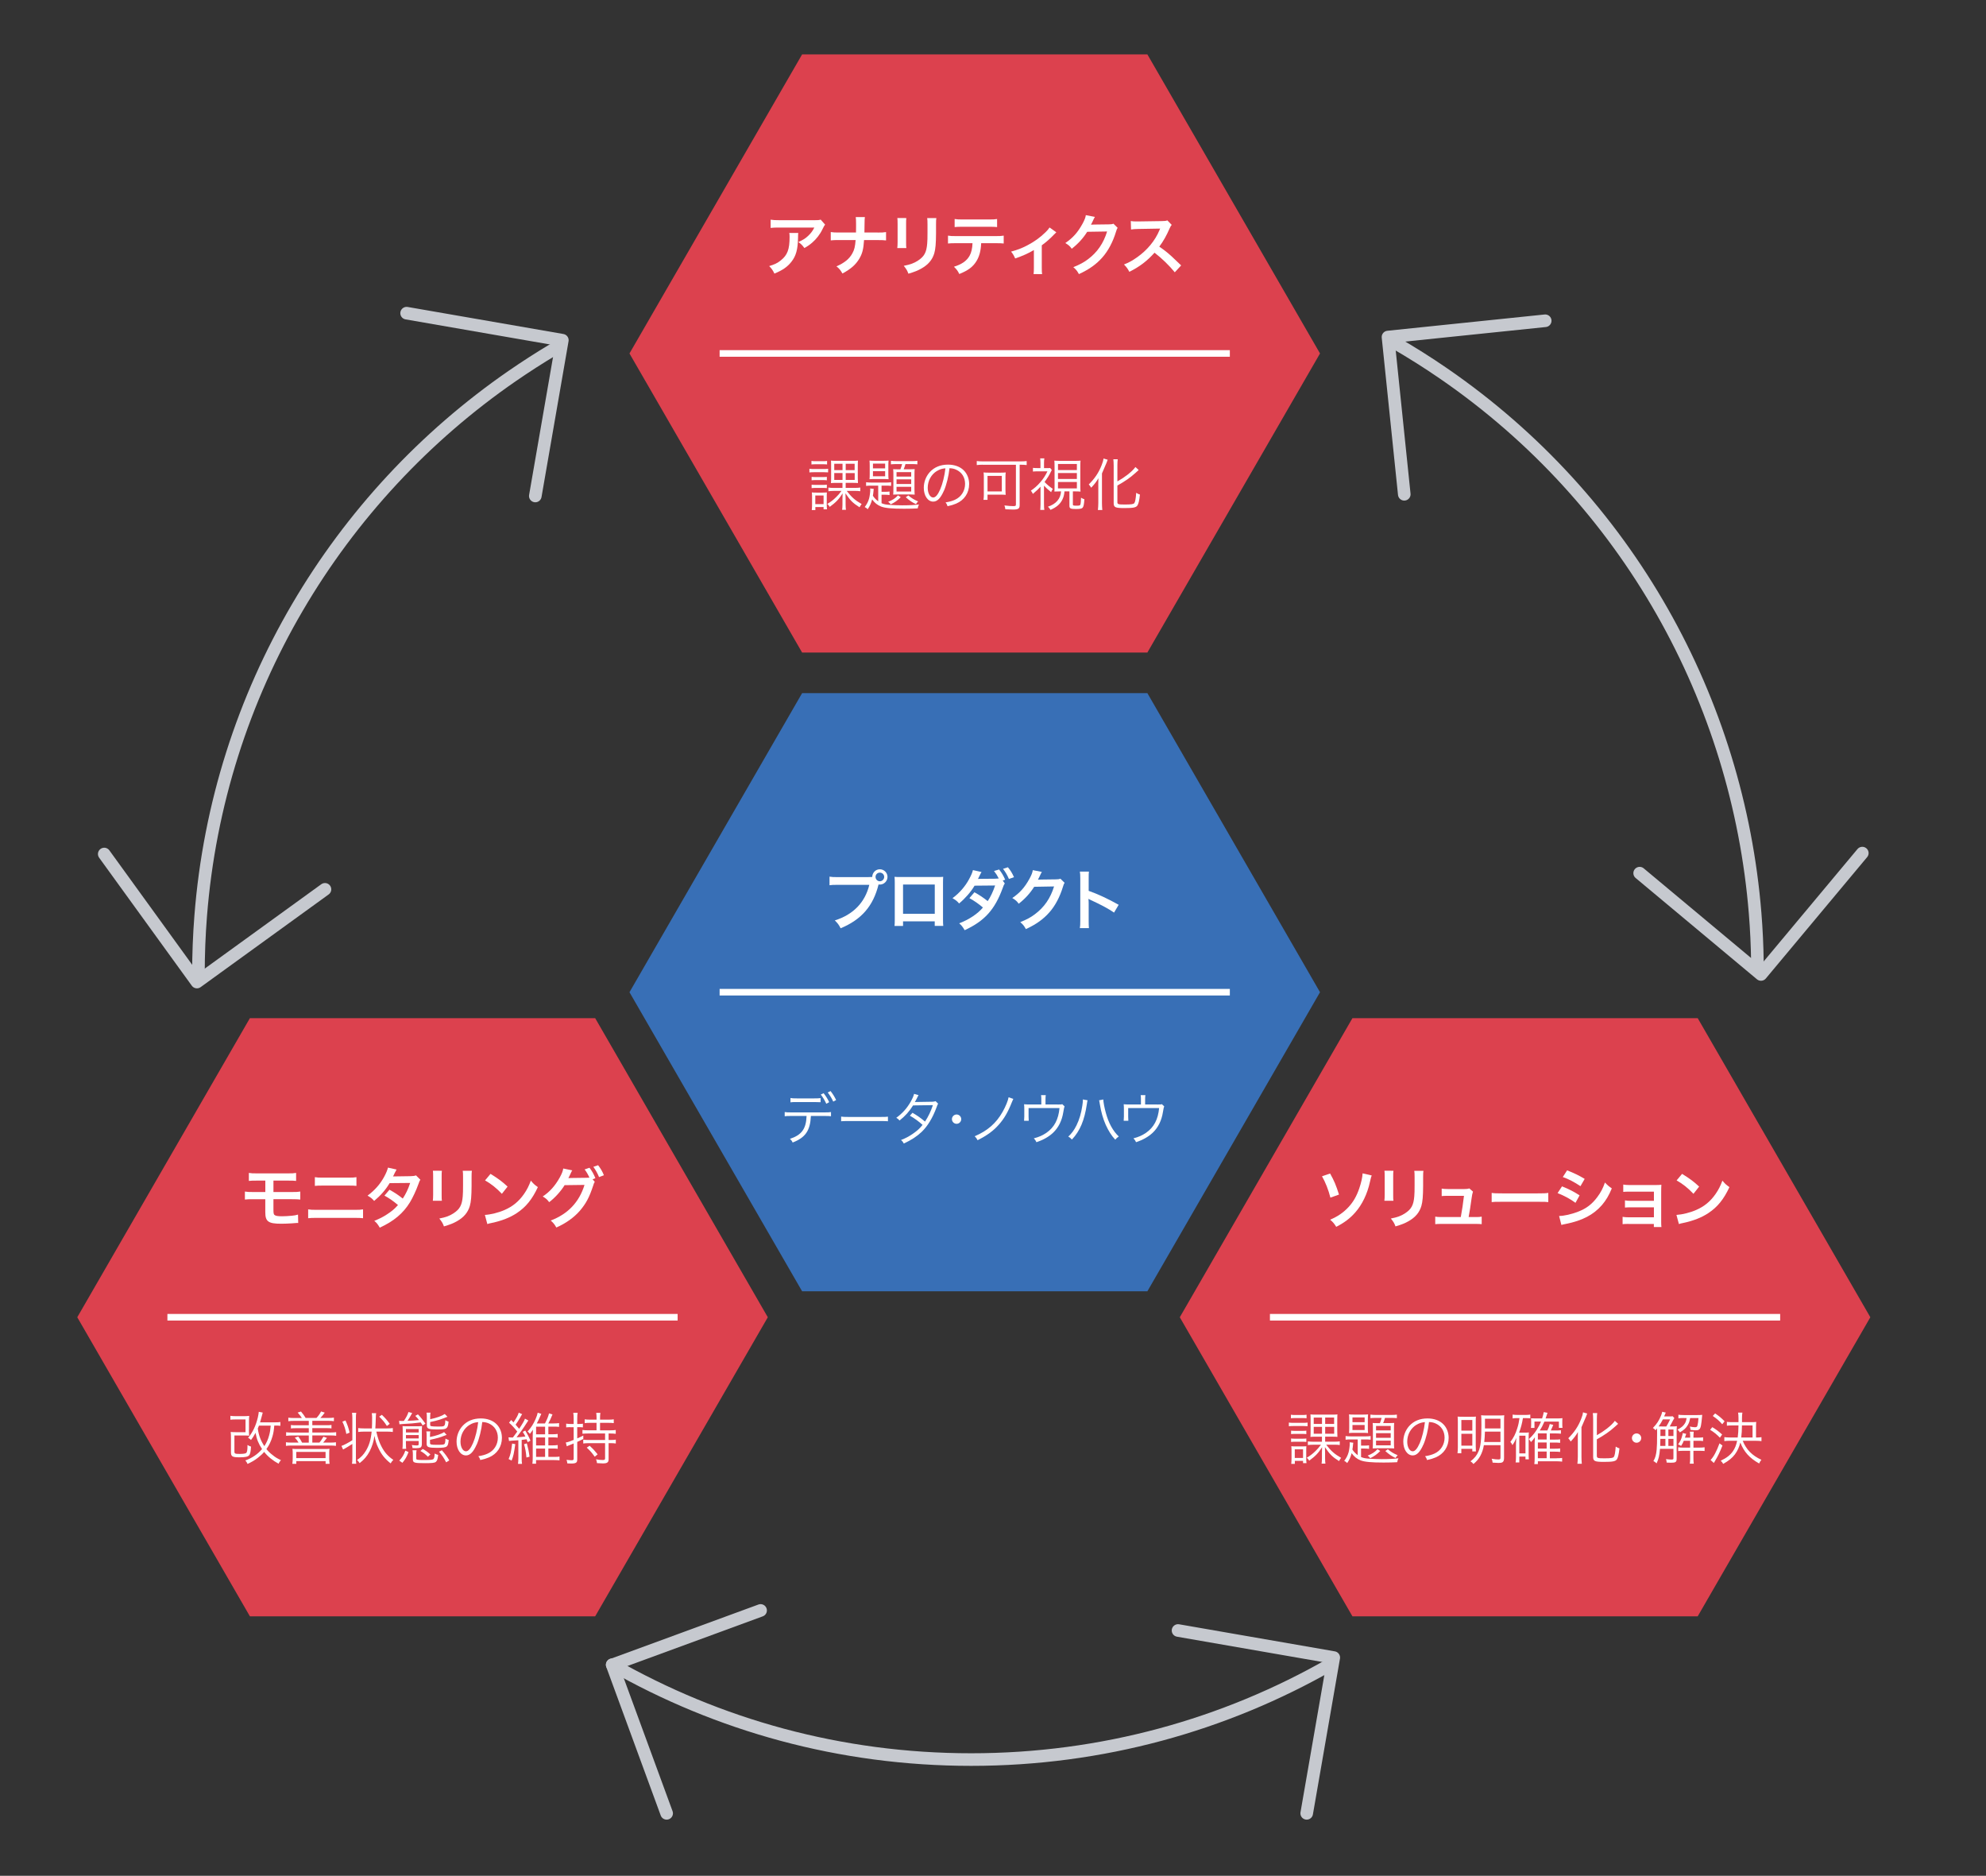
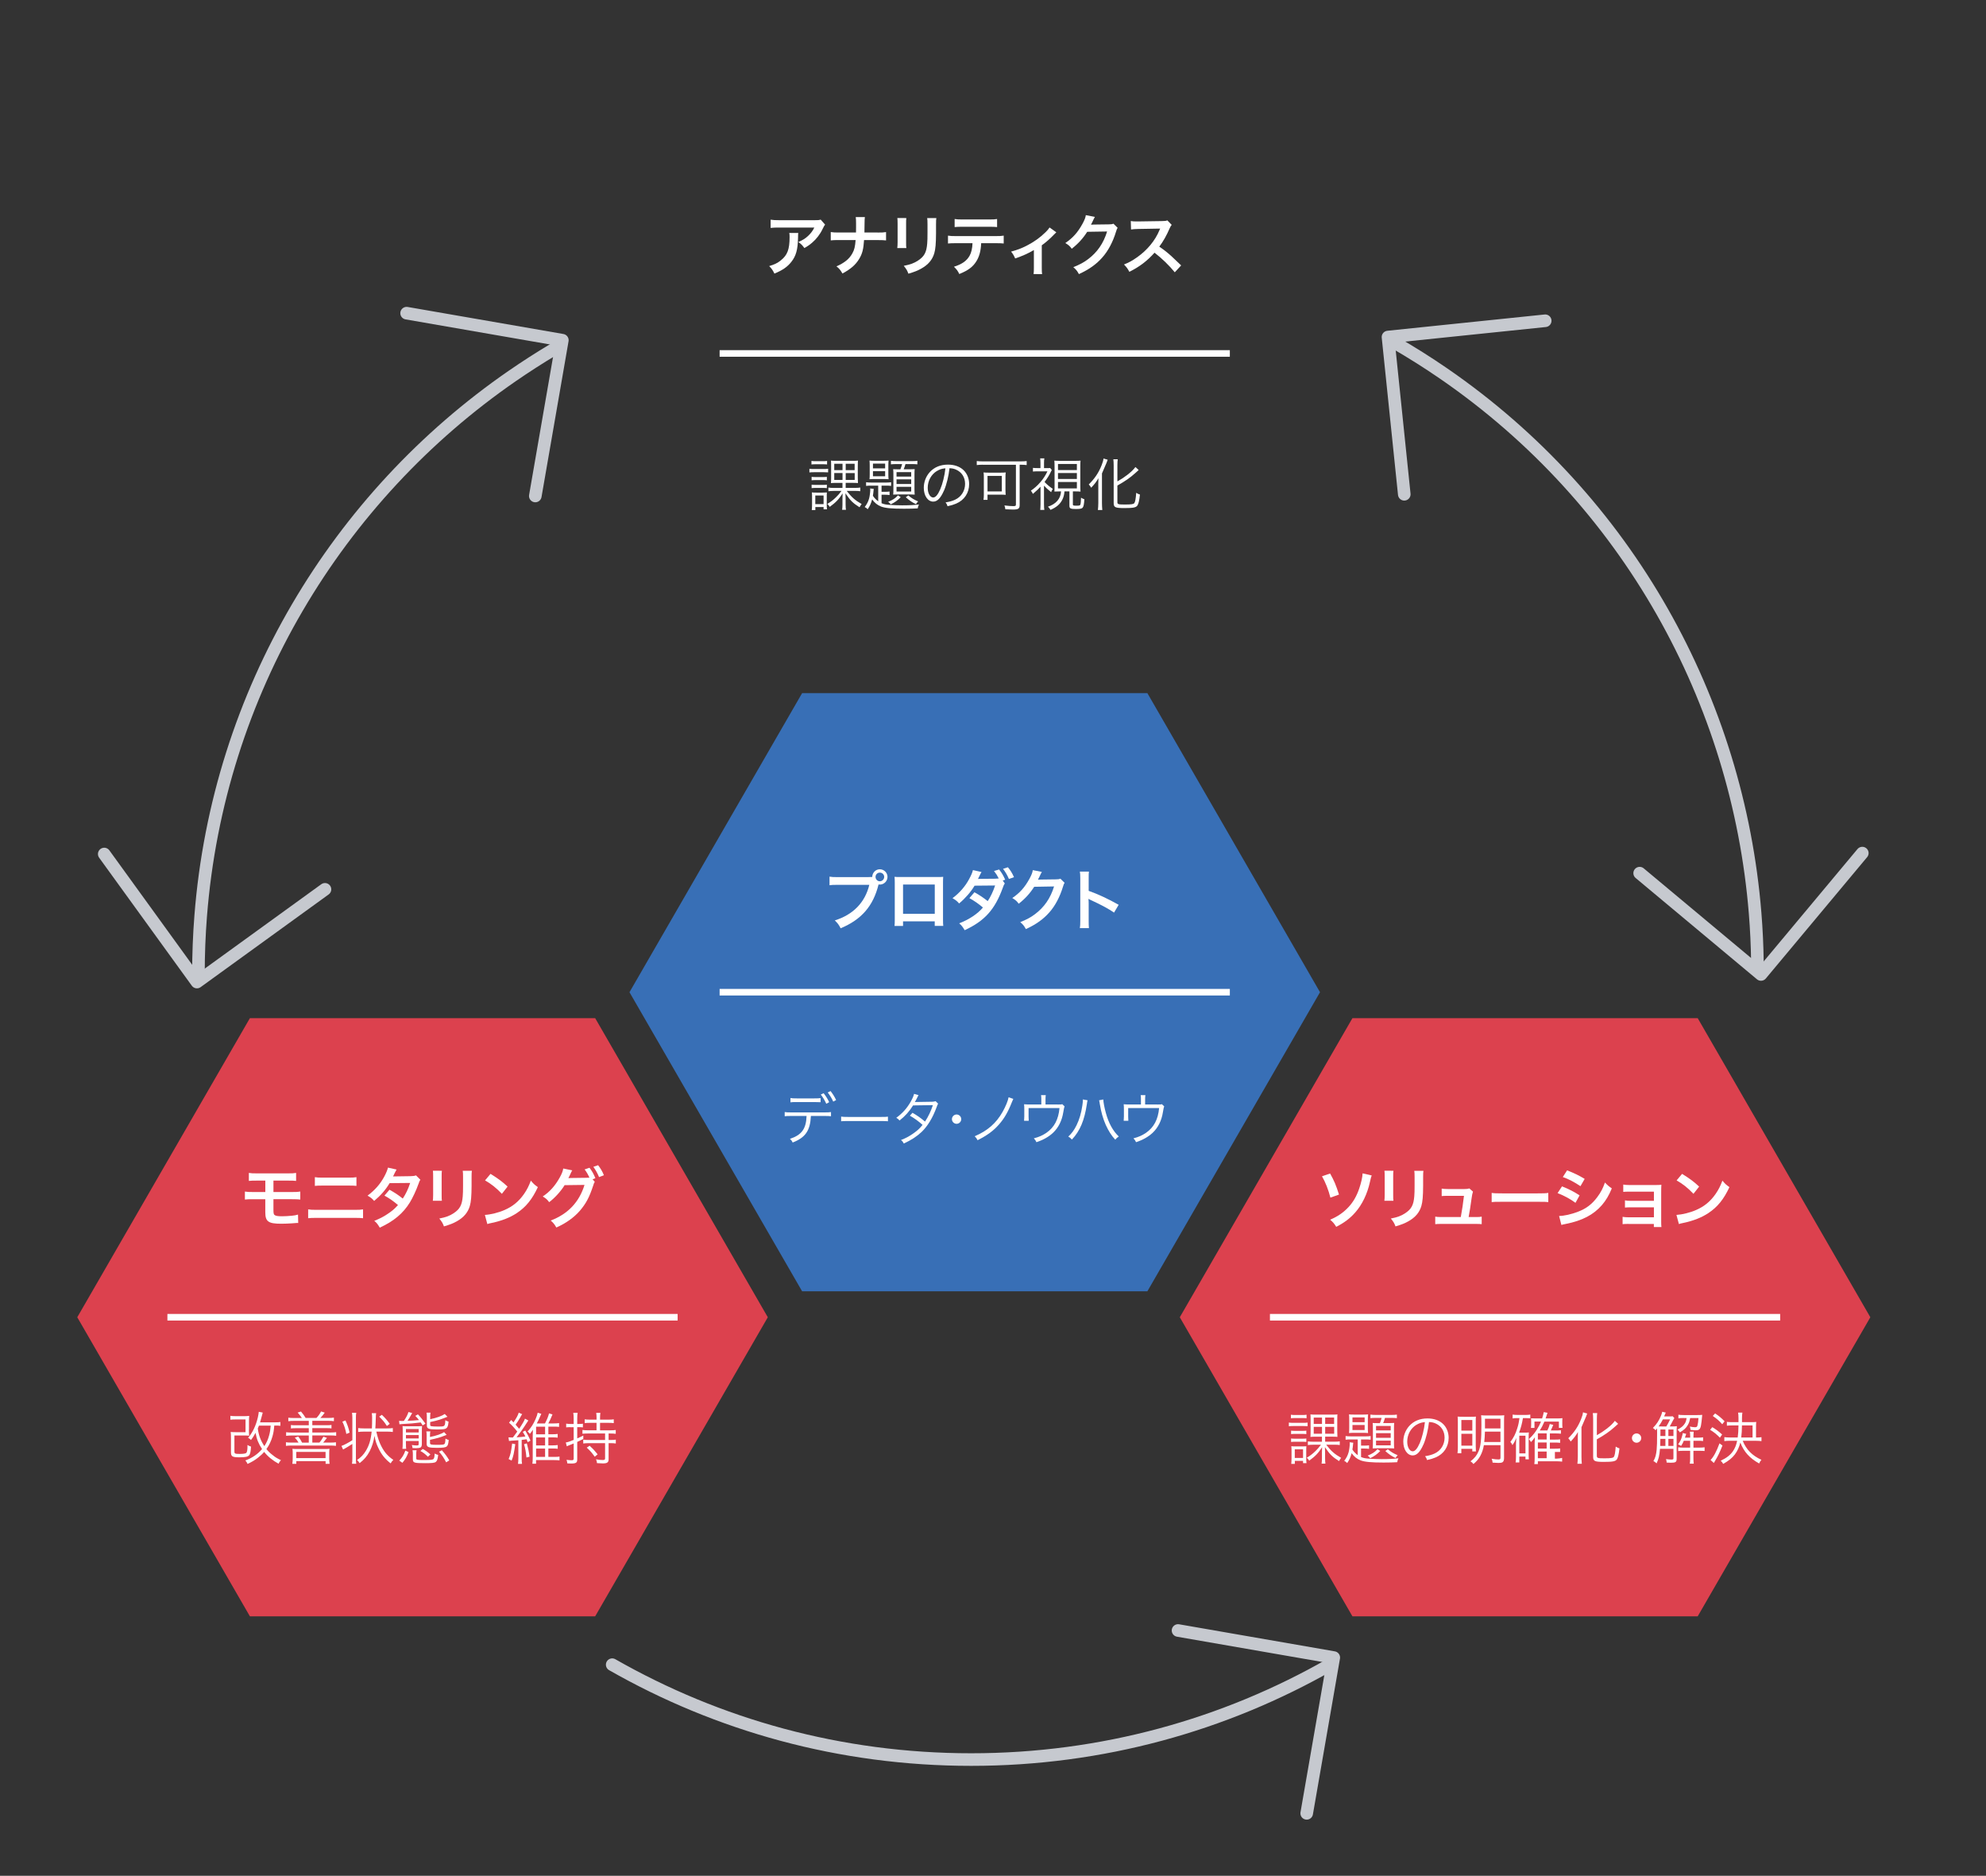
<svg xmlns="http://www.w3.org/2000/svg" id="text" viewBox="0 0 631 595.85">
  <rect x="0" y="0" width="631" height="595.85" fill="#333333" stroke="none" />
  <defs>
    <style>
      .cls-1 {
        fill: #fff;
      }

      .cls-2 {
        fill: #dc414e;
      }

      .cls-3 {
        fill: #386fb6;
      }

      .cls-4 {
        fill: none;
        stroke: #c6c9cf;
        stroke-linecap: round;
        stroke-linejoin: round;
        stroke-width: 4px;
      }
    </style>
  </defs>
  <polygon class="cls-2" points="429.7 513.43 374.85 418.43 429.7 323.42 539.4 323.42 594.25 418.43 539.4 513.43 429.7 513.43" />
  <polygon class="cls-2" points="79.4 513.43 24.55 418.43 79.4 323.42 189.1 323.42 243.95 418.43 189.1 513.43 79.4 513.43" />
-   <polygon class="cls-2" points="254.85 207.28 200 112.28 254.85 17.28 364.55 17.28 419.4 112.28 364.55 207.28 254.85 207.28" />
  <polygon class="cls-3" points="254.85 410.18 200 315.18 254.85 220.18 364.55 220.18 419.4 315.18 364.55 410.18 254.85 410.18" />
  <rect class="cls-1" x="228.64" y="314.13" width="162.11" height="2.09" />
  <rect class="cls-1" x="228.64" y="111.23" width="162.11" height="2.09" />
  <rect class="cls-1" x="53.19" y="417.38" width="162.11" height="2.09" />
  <rect class="cls-1" x="403.49" y="417.38" width="162.11" height="2.09" />
  <g>
    <path class="cls-1" d="m275.89,278.61c.63,0,.88-.02,1.24-.04.02-1.36,1.07-2.44,2.41-2.44s2.44,1.09,2.44,2.42-1.09,2.44-2.44,2.44c-.13,0-.25-.02-.4-.04-1.7,6.87-5.42,11.15-12.05,13.92-.55-1.09-.9-1.57-1.85-2.5,5.82-1.81,9.62-5.71,10.96-11.3h-9.99c-1.55,0-1.95.02-2.65.13v-2.73c.76.13,1.26.15,2.69.15h9.64Zm2.29-.06c0,.76.61,1.39,1.36,1.39s1.39-.63,1.39-1.39-.61-1.36-1.39-1.36-1.36.61-1.36,1.36Z" />
    <path class="cls-1" d="m286.92,292.66v1.47h-2.71c.06-.5.08-1.01.08-1.81v-12.03c0-.8-.02-1.2-.08-1.76.5.04.94.06,1.78.06h11.93c.9,0,1.28-.02,1.76-.06-.04.54-.06.96-.06,1.74v12.01c0,.78.02,1.34.08,1.83h-2.71v-1.45h-10.08Zm10.08-11.69h-10.08v9.3h10.08v-9.3Z" />
    <path class="cls-1" d="m319.24,280.65c-.25.34-.34.52-.65,1.41-2.5,6.87-5.75,10.48-12.09,13.42-.63-1.07-1.01-1.55-1.74-2.18,3.15-1.22,5.86-3.02,7.54-5.02-1.28-1.11-2.98-2.29-4.3-2.98l1.6-1.87c1.66.92,2.75,1.66,4.22,2.81.88-1.28,1.76-3.15,2.35-4.96l-6.53.06c-1.15,1.97-3,4.07-4.91,5.65-.65-.76-1.05-1.07-2.1-1.68,2.14-1.57,4.03-3.72,5.25-6,.71-1.32,1.07-2.14,1.24-2.92l2.73.61c-.23.4-.25.42-.63,1.2-.36.73-.4.82-.5,1.01.21-.02.27-.02.59-.04h.5l4.37-.04c.44-.02.92-.04,1.15-.08-.48-.95-.86-1.53-1.51-2.37l1.62-.48c.86,1.09,1.36,1.93,1.93,3.25l-.78.25.67.97Zm1.32-1.45c-.5-1.16-1.11-2.23-1.87-3.21l1.55-.5c.86,1.03,1.36,1.87,1.93,3.15l-1.62.57Z" />
    <path class="cls-1" d="m338.24,280.44c-.21.31-.29.5-.52,1.26-.97,3.19-2.46,6.03-4.3,8.1-1.93,2.2-4.24,3.84-7.47,5.33-.59-1.05-.86-1.41-1.78-2.21,2.1-.86,3.28-1.49,4.6-2.48,3-2.23,4.98-5.1,6.13-8.86l-6.32.11c-1.28,2.04-2.92,3.84-4.91,5.38-.63-.86-.94-1.13-2.04-1.81,2.39-1.64,3.91-3.32,5.44-6.09.65-1.2.99-2.02,1.07-2.77l2.88.57q-.13.19-.36.65-.06.1-.27.59l-.27.55q-.13.29-.34.67c.27-.02.61-.04,1.01-.04l4.6-.06c.82,0,1.05-.04,1.53-.21l1.34,1.32Z" />
    <path class="cls-1" d="m343.1,294.82c.1-.67.13-1.24.13-2.35v-13.46c0-1.03-.04-1.57-.13-2.14h2.88c-.08.63-.08.9-.08,2.2v3.91c2.88,1.01,6.17,2.54,9.53,4.43l-1.47,2.48c-1.74-1.2-3.93-2.39-7.43-4.01-.48-.23-.55-.25-.71-.36.06.59.08.84.08,1.43v5.54c0,1.09.02,1.64.08,2.33h-2.88Z" />
  </g>
  <g>
    <path class="cls-1" d="m257.64,354.49c-.22,4.66-1.73,6.86-5.8,8.44-.23-.52-.41-.76-.85-1.17,3.73-1.24,5.13-3.17,5.28-7.27h-4.88c-1.13,0-1.51.02-2.07.09v-1.33c.59.09.95.11,2.09.11h10.53c1.15,0,1.49-.02,2.09-.11v1.33c-.56-.07-.94-.09-2.07-.09h-4.32Zm-6.5-5.71c.54.11.9.13,2.07.13h5.44c.97,0,1.44-.02,2.07-.09v1.3c-.23-.02-.92-.04-2.05-.05h-5.47c-1.24,0-1.55.02-2.05.09v-1.37Zm10.55-1.51c.77.99,1.26,1.78,1.76,2.84l-.92.5c-.41-.97-1.24-2.34-1.75-2.92l.9-.43Zm2.21-.68c.77,1.01,1.21,1.71,1.76,2.84l-.92.5c-.36-.86-1.08-2.05-1.75-2.9l.9-.45Z" />
    <path class="cls-1" d="m267.25,354.69c.52.09,1.01.11,2.23.11h10.46c1.33,0,1.62-.02,2.18-.09v1.46c-.58-.05-.99-.07-2.2-.07h-10.44c-1.31,0-1.69.02-2.23.07v-1.48Z" />
    <path class="cls-1" d="m291.85,347.88q-.23.34-.63,1.19c-.16.34-.34.65-.56.99q.25-.04,5.56-.09c.45-.02.77-.07,1.04-.18l.81.81c-.2.29-.22.34-.52,1.19-1.24,3.35-2.83,5.94-4.7,7.74-1.51,1.44-3.29,2.61-5.69,3.71-.29-.54-.45-.74-.88-1.12,1.53-.59,2.5-1.12,3.73-1.96,1.4-.97,2.23-1.71,3.11-2.84-1.3-1.17-2.61-2.11-4.03-2.92l.83-.92c1.53.88,2.52,1.58,3.98,2.79,1.06-1.6,1.87-3.31,2.5-5.22l-6.3.09c-1.22,1.96-2.5,3.37-4.29,4.79-.41-.47-.58-.59-1.04-.86,1.94-1.4,3.42-3.06,4.59-5.13.58-1.04.92-1.82,1.06-2.47l1.42.41Z" />
    <path class="cls-1" d="m305.41,355.5c0,.81-.67,1.48-1.48,1.48s-1.48-.67-1.48-1.48.67-1.48,1.48-1.48,1.48.67,1.48,1.48Z" />
    <path class="cls-1" d="m321.95,349.07q-.14.27-.45,1.04c-1.22,3.1-2.47,5.26-4.11,7.09-1.76,2.02-3.78,3.48-6.79,4.99-.29-.56-.43-.76-.92-1.26,4.07-1.73,6.81-4.11,8.88-7.76.95-1.69,1.73-3.58,1.89-4.61l1.49.5Z" />
    <path class="cls-1" d="m335.99,350.85c1.12,0,1.19,0,1.51-.11l.74.7q-.16.29-.4,1.82c-.43,2.72-1.53,4.93-3.26,6.57-1.37,1.28-3.11,2.27-5.28,2.99-.25-.54-.36-.72-.83-1.22,1.71-.45,2.77-.94,3.98-1.75,2.52-1.75,3.83-4.21,4.18-7.87h-9.83v2.7c0,.58.02.99.05,1.33h-1.48c.04-.31.07-.88.07-1.35v-2.43c0-.56-.02-1.03-.07-1.46.56.05.97.07,1.66.07h3.82v-1.82c0-.52-.02-.72-.09-1.15h1.51c-.05.34-.09.7-.09,1.13v1.84h3.8Z" />
    <path class="cls-1" d="m345.55,349.52c-.07.23-.11.38-.23,1.22-.76,5.13-2.18,8.52-4.75,11.24-.47-.5-.63-.63-1.15-.94,1.12-1.04,1.85-2.05,2.61-3.57.88-1.78,1.51-3.89,1.85-6.25.11-.72.18-1.37.18-1.69,0-.05,0-.16-.02-.29l1.51.27Zm4.99-.27c.04.94.38,2.72.83,4.32.88,3.22,2.25,5.69,4.09,7.44-.5.34-.68.49-1.12,1.01-1.21-1.3-2.11-2.72-3.01-4.68-.86-1.94-1.51-4.2-1.89-6.63-.11-.67-.14-.9-.23-1.19l1.33-.27Z" />
    <path class="cls-1" d="m367.64,350.85c1.12,0,1.19,0,1.51-.11l.74.7q-.16.29-.4,1.82c-.43,2.72-1.53,4.93-3.26,6.57-1.37,1.28-3.11,2.27-5.28,2.99-.25-.54-.36-.72-.83-1.22,1.71-.45,2.77-.94,3.98-1.75,2.52-1.75,3.83-4.21,4.18-7.87h-9.83v2.7c0,.58.02.99.05,1.33h-1.48c.04-.31.07-.88.07-1.35v-2.43c0-.56-.02-1.03-.07-1.46.56.05.97.07,1.66.07h3.82v-1.82c0-.52-.02-.72-.09-1.15h1.51c-.05.34-.09.7-.09,1.13v1.84h3.8Z" />
  </g>
  <g>
    <path class="cls-1" d="m253.63,74c-.06.4-.06.42-.08,1.7-.08,3.59-.65,5.61-2.08,7.43-1.26,1.62-2.79,2.69-5.42,3.78-.55-1.13-.82-1.51-1.66-2.39,1.7-.5,2.65-.97,3.67-1.79,2.14-1.7,2.81-3.51,2.81-7.47,0-.63-.02-.82-.1-1.26h2.86Zm8.52-2.64c-.29.36-.29.38-.84,1.47-.73,1.55-1.95,3.13-3.23,4.22-.84.73-1.53,1.2-2.52,1.74-.63-.88-.94-1.2-1.89-1.91,1.41-.63,2.2-1.11,3.07-1.93.86-.8,1.51-1.66,1.99-2.67h-11.02c-1.47,0-1.99.02-2.86.12v-2.62c.8.13,1.45.17,2.9.17h10.96c1.26,0,1.45-.02,2.04-.19l1.41,1.6Z" />
    <path class="cls-1" d="m278.79,73.87c1.47,0,1.91-.02,2.73-.15v2.65c-.76-.08-1.3-.11-2.69-.11h-4.3c-.19,2.92-.55,4.3-1.51,5.92-1.15,1.91-2.62,3.21-5.35,4.7-.71-1.2-1.03-1.58-1.91-2.27,2.52-1.09,4.12-2.39,5.06-4.14.63-1.13.86-2.08,1.03-4.22h-5.21c-1.39,0-1.93.02-2.69.11v-2.65c.82.13,1.28.15,2.73.15h5.29c.02-.88.02-1.26.02-1.64v-1.24c0-.9-.02-1.45-.1-2.02h2.9c-.08.67-.08.69-.1,2.02l-.02,1.26q-.02,1.39-.02,1.62h4.16Z" />
    <path class="cls-1" d="m287.97,69.27c-.08.59-.08.78-.08,1.89v5.79c0,1.05,0,1.32.08,1.85h-2.88c.06-.48.1-1.13.1-1.89v-5.77c0-1.07-.02-1.34-.08-1.89l2.86.02Zm9.53.02c-.08.53-.1.76-.1,1.95v2.83c-.02,3.28-.17,5.04-.55,6.36-.61,2.1-1.95,3.67-4.14,4.89-1.11.63-2.16,1.05-4.09,1.62-.38-1.03-.59-1.39-1.47-2.5,2.06-.4,3.28-.84,4.54-1.68,1.97-1.3,2.67-2.58,2.9-5.35.08-.9.1-1.83.1-3.51v-2.62c0-1.07-.02-1.51-.1-2h2.92Z" />
    <path class="cls-1" d="m311.74,77.25c-.1,2.42-.57,4.16-1.47,5.65-1.11,1.85-2.65,3-5.48,4.14-.52-1.07-.8-1.43-1.7-2.31,2.52-.78,4.09-1.89,4.98-3.51.55-.96.86-2.33.92-3.97h-5.12c-1.43,0-1.91.02-2.67.1v-2.5c.8.13,1.26.15,2.71.15h12.28c1.43,0,1.91-.02,2.71-.15v2.5c-.76-.08-1.24-.1-2.67-.1h-4.49Zm-8.42-7.68c.78.13,1.2.15,2.71.15h8.06c1.51,0,1.93-.02,2.71-.15v2.56c-.69-.08-1.2-.1-2.67-.1h-8.15c-1.47,0-1.97.02-2.67.1v-2.56Z" />
    <path class="cls-1" d="m335.62,73.79q-.29.23-.71.69c-1.05,1.13-2.58,2.5-3.91,3.44v7.14c0,.97.02,1.49.1,2.02l-2.71-.02c.08-.61.1-1.01.1-2v-5.63c-1.89,1.11-3.4,1.78-5.94,2.67-.44-.97-.63-1.32-1.3-2.18,1.97-.53,3.25-1.01,4.98-1.89,2.35-1.22,4.2-2.54,5.96-4.26.69-.69.94-.99,1.28-1.51l2.14,1.53Z" />
    <path class="cls-1" d="m355.09,72.38c-.21.32-.29.5-.52,1.26-.97,3.19-2.46,6.03-4.3,8.1-1.93,2.21-4.24,3.84-7.47,5.33-.59-1.05-.86-1.41-1.78-2.2,2.1-.86,3.28-1.49,4.6-2.48,3-2.22,4.98-5.1,6.13-8.86l-6.32.1c-1.28,2.04-2.92,3.84-4.91,5.38-.63-.86-.94-1.13-2.04-1.81,2.39-1.64,3.91-3.32,5.44-6.09.65-1.2.99-2.02,1.07-2.77l2.88.57q-.13.19-.36.65-.06.11-.27.59l-.27.55q-.13.29-.34.67c.27-.02.61-.04,1.01-.04l4.6-.06c.82,0,1.05-.04,1.53-.21l1.34,1.32Z" />
    <path class="cls-1" d="m373.27,86.51c-1.74-2.14-4.16-4.49-6.45-6.24-2.37,2.65-4.79,4.49-8,6.07-.59-1.09-.84-1.43-1.7-2.33,1.62-.63,2.62-1.2,4.2-2.31,3.17-2.23,5.69-5.27,7.05-8.55l.23-.54q-.34.02-6.95.12c-1.01.02-1.57.06-2.29.17l-.08-2.69c.59.11.99.13,1.85.13h.5l7.39-.11c1.18-.02,1.34-.04,1.87-.23l1.39,1.43c-.27.31-.44.61-.67,1.13-.97,2.25-1.99,4.07-3.28,5.79,1.32.88,2.46,1.76,3.88,3.04q.52.46,3.07,2.92l-2.02,2.18Z" />
  </g>
  <g>
    <path class="cls-1" d="m257.17,148.9c.41.07.76.09,1.44.09h3.06c.74,0,1.03-.02,1.44-.09v1.15c-.43-.04-.74-.05-1.3-.05h-3.2c-.61,0-.97.02-1.44.07v-1.17Zm.65-2.49c.4.07.7.09,1.3.09h2.36c.59,0,.88-.02,1.3-.09v1.13c-.41-.05-.74-.07-1.3-.07h-2.36c-.54,0-.92.02-1.3.07v-1.13Zm.05,5.06c.36.05.63.07,1.22.07h2.41c.61,0,.86-.02,1.21-.07v1.1c-.4-.05-.67-.07-1.21-.07h-2.41c-.56,0-.83.02-1.22.07v-1.1Zm0,2.49c.38.05.63.07,1.22.07h2.41c.59,0,.86-.02,1.21-.07v1.1c-.38-.05-.67-.07-1.21-.07h-2.41c-.56,0-.85.02-1.22.07v-1.1Zm.05,8.07c.05-.54.09-1.12.09-1.75v-2.39c0-.63-.02-1.04-.07-1.48.47.05.72.07,1.46.07h2.02c.65,0,1.04-.02,1.31-.05-.04.36-.05.72-.05,1.4v2.54c0,.58.02.99.09,1.42h-1.1v-.72h-2.61v.95h-1.13Zm1.12-1.89h2.63v-2.74h-2.63v2.74Zm6.63-6.75c-.77,0-1.24.02-1.66.07.04-.27.04-.41.04-.54v-.29l.02-.83v-3.82c0-.94-.02-1.26-.05-1.67.36.05.77.07,1.51.07h5.56c.79,0,1.19-.02,1.51-.07-.04.31-.04.41-.04.52v.22l-.02.97v3.67c0,.68.02,1.3.05,1.76-.4-.05-.86-.07-1.69-.07h-2.21v1.6h2.95c.74,0,1.22-.04,1.69-.11v1.17c-.49-.07-.94-.11-1.66-.11h-2.65c1.57,2.03,2.63,2.97,4.75,4.18-.25.31-.5.68-.67,1.03-2.18-1.39-2.9-2.11-4.48-4.43.04.85.05,1.26.05,1.67v1.87c0,.81.04,1.24.11,1.69h-1.22c.07-.47.11-.94.11-1.67v-1.91c0-.52.02-.94.05-1.64-1.17,1.85-2.12,2.84-4.1,4.29-.22-.38-.4-.59-.76-.95,1.08-.63,1.82-1.19,2.77-2.12.68-.67,1.01-1.04,1.73-2h-2.52c-.7,0-1.15.04-1.64.11v-1.17c.49.07.94.11,1.66.11h2.81v-1.6h-2.02Zm-.61-6.07v2.02h2.63v-2.02h-2.63Zm0,2.95v2.18h2.63v-2.18h-2.63Zm3.64-.94h2.84v-2.02h-2.84v2.02Zm0,3.12h2.86v-2.18h-2.86v2.18Z" />
    <path class="cls-1" d="m279.05,154.26h-2.11c-.9,0-1.33.02-1.76.09v-1.17c.47.07.95.11,1.76.11h4.57c.7,0,1.13-.04,1.62-.11v1.17c-.52-.07-1.01-.09-1.67-.09h-1.37v1.96h1.1c.58,0,.97-.02,1.44-.09v1.13c-.4-.07-.83-.11-1.46-.11h-1.08v2.7c.81.34,1.39.45,2.81.54.9.07,2.56.13,3.73.13,2.25,0,3.93-.09,5.35-.27-.22.43-.31.72-.4,1.24-.99.07-2.81.11-4.34.11-3.91,0-6.03-.2-7.31-.7-1.15-.45-2.07-1.19-2.83-2.27-.34,1.26-.74,2.16-1.42,3.13-.25-.29-.52-.49-.94-.7.67-.86,1.12-1.73,1.4-2.74.18-.67.36-1.98.36-2.67,0-.2,0-.31-.04-.49l1.15.14c-.04.29-.05.38-.07.61-.09.86-.09.95-.2,1.55.38.65.94,1.21,1.69,1.8v-5.02Zm-2.72-6.34c0-.7-.02-1.15-.07-1.62.43.05.85.07,1.67.07h2.72c.86,0,1.21-.02,1.67-.07-.05.47-.07.85-.07,1.64v2.72c0,.76.02,1.08.07,1.57-.47-.05-.92-.07-1.67-.07h-2.72c-.76,0-1.21.02-1.67.07.05-.43.07-.88.07-1.6v-2.7Zm1.03.86h3.87v-1.51h-3.87v1.51Zm0,2.5h3.87v-1.6h-3.87v1.6Zm8.84,6.64c-1.06,1.06-1.85,1.64-3.19,2.29-.23-.32-.5-.59-.83-.81,1.53-.61,2.25-1.1,3.13-2.05l.88.58Zm-1.35-10.51c-.79,0-1.35.04-1.78.09v-1.13c.54.07,1.04.11,1.84.11h4.81c.77,0,1.31-.04,1.75-.11v1.13c-.5-.05-1.08-.09-1.69-.09h-2.09c-.14.56-.34,1.12-.58,1.66h1.93c.77,0,1.15-.02,1.58-.05-.05.45-.07.88-.07,1.62v4.74c0,.77.02,1.28.07,1.73-.52-.04-.9-.05-1.53-.05h-3.71c-.68,0-1.22.02-1.6.05.05-.38.07-.88.07-1.6v-4.88c0-.67-.02-1.1-.07-1.6.43.04.77.05,1.58.05h.72c.23-.61.43-1.19.54-1.66h-1.76Zm0,3.98h4.66v-1.42h-4.66v1.42Zm0,2.36h4.66v-1.48h-4.66v1.48Zm0,2.39h4.66v-1.51h-4.66v1.51Zm3.75,1.24c1.06.88,1.82,1.35,3.11,1.89-.31.31-.45.49-.68.88-1.28-.61-2.05-1.15-3.24-2.2l.81-.58Z" />
    <path class="cls-1" d="m299.9,155.88c-1.04,2.38-2.11,3.46-3.4,3.46-1.71,0-2.99-1.87-2.99-4.39,0-1.84.68-3.62,1.89-4.97,1.44-1.58,3.4-2.39,5.82-2.39,2.02,0,3.78.63,4.95,1.78,1.13,1.1,1.75,2.67,1.75,4.39,0,2.79-1.51,5.1-4.12,6.21-.81.34-1.49.56-2.74.83-.18-.59-.29-.77-.63-1.21,1.31-.22,2.16-.45,3.01-.85,1.98-.9,3.19-2.83,3.19-5.04,0-2.05-1.04-3.71-2.86-4.52-.67-.29-1.19-.41-2.09-.45-.27,2.5-.95,5.26-1.76,7.15Zm-2.21-6.28c-1.82,1.1-2.93,3.13-2.93,5.37,0,1.73.76,3.06,1.73,3.06.76,0,1.48-.85,2.25-2.61.74-1.69,1.4-4.36,1.64-6.66-1.08.09-1.85.34-2.68.85Z" />
    <path class="cls-1" d="m312.23,147.62c-.72,0-1.33.04-1.89.11v-1.28c.52.07,1.12.11,1.89.11h12.06c.76,0,1.37-.04,1.91-.11v1.28c-.54-.07-1.17-.11-1.87-.11h-.36v12.8c0,1.17-.41,1.44-2.16,1.44-.61,0-1.42-.04-2.39-.09-.04-.43-.13-.79-.29-1.22,1.04.14,2.09.22,2.84.22.67,0,.81-.09.81-.5v-12.64h-10.55Zm7.24,8.23c0,.59.02.95.07,1.33-.36-.04-.99-.05-1.51-.05h-4.27v1.64h-1.28c.07-.49.11-.96.11-1.44v-5.69c0-.7-.02-1.12-.09-1.57.47.05.9.07,1.67.07h3.69c.77,0,1.21-.02,1.69-.07-.07.45-.09.77-.09,1.51v4.27Zm-5.71.25h4.54v-4.93h-4.54v4.93Z" />
    <path class="cls-1" d="m331.7,160.09c0,.92.04,1.49.11,1.89h-1.3c.05-.56.09-1.17.09-1.89v-5.49c-.77.85-.99,1.04-2.43,2.29-.11-.29-.41-.77-.63-1.03,1.12-.76,2.05-1.58,2.97-2.65.95-1.08,1.62-2.11,2.29-3.49h-3.22c-.45,0-.9.02-1.39.07v-1.17c.47.05.86.07,1.35.07h1.04v-1.67c0-.43-.04-1.01-.09-1.42h1.33c-.07.34-.11.86-.11,1.44v1.66h1.1c.45,0,.7-.02.85-.05l.52.65c-.09.14-.16.27-.34.65-.49,1.04-1.1,2-1.96,3.15.79.83,1.53,1.46,2.63,2.2-.23.34-.4.65-.54,1.04-1.04-.85-1.58-1.33-2.27-2.07v5.83Zm5.06-4c-.77,0-1.35.02-1.75.05.04-.43.05-1.06.05-1.82v-6.16c0-.92-.02-1.24-.07-1.84.45.05.81.07,1.76.07h4.83c.92,0,1.28-.02,1.73-.07-.05.49-.07.95-.07,1.84v6.16c0,.86.02,1.28.07,1.84-.5-.05-1.03-.07-1.75-.07h-.68v4.18c0,.31.2.36,1.15.36s1.15-.07,1.24-.38c.11-.32.16-1.01.2-2.16.4.25.63.36,1.06.49-.09,1.57-.25,2.36-.56,2.7-.29.31-.85.41-2.14.41-1.71,0-2.05-.18-2.05-1.04v-4.56h-1.57c-.09,1.12-.29,1.84-.68,2.63-.72,1.44-1.85,2.41-3.76,3.24-.25-.41-.41-.61-.81-1.01,2.58-.85,4.03-2.54,4.16-4.86h-.36Zm-.61-6.77h6v-1.94h-6v1.94Zm0,2.83h6v-1.89h-6v1.89Zm0,2.99h6v-2.04h-6v2.04Z" />
    <path class="cls-1" d="m348.95,154.1c0-1.01,0-1.24.04-2.2-.54.99-1.22,1.89-2.29,3.02-.2-.34-.52-.77-.77-1.04,1.89-1.85,3.15-3.75,4.07-6.07.38-.96.52-1.46.61-2.16l1.33.38q-.07.18-.38,1.01c-.16.41-.77,1.85-1.44,3.35v9.43c0,.7.04,1.44.11,2.18h-1.4c.07-.72.13-1.4.13-2.23v-5.67Zm6.07,5.44c0,.63.27.72,2.36.72s2.74-.11,3.01-.43c.29-.4.47-1.35.61-3.29.43.29.81.45,1.19.56-.22,1.98-.47,3.01-.85,3.53-.45.59-1.33.76-4.03.76-3.01,0-3.47-.22-3.47-1.62v-11.94c0-.79-.05-1.5-.11-1.95h1.4c-.07.49-.11,1.15-.11,1.95v5.09c1.22-.68,2.14-1.3,3.15-2.07,1.24-.97,1.96-1.67,2.58-2.5l1.04.95q-.25.22-1.1.99c-1.57,1.42-3.24,2.59-5.67,3.94v5.31Z" />
  </g>
  <g>
    <path class="cls-1" d="m80.46,380.93c-1.36,0-1.91.02-2.65.11v-2.54c.78.13,1.24.15,2.69.15h3.8v-3.63h-2.56c-1.51,0-1.95.02-2.67.1v-2.54c.78.13,1.22.15,2.71.15h9.57c1.51,0,1.95-.02,2.73-.15v2.54c-.71-.08-1.15-.1-2.69-.1h-4.51v3.63h5.84c1.43,0,1.91-.02,2.69-.15v2.54c-.73-.08-1.28-.11-2.65-.11h-5.88v3.36c0,1.26.1,1.57.57,1.79.4.19,1.05.27,2.16.27.76,0,2.04-.06,3.13-.17.8-.08,1.22-.15,1.95-.36l.06,2.67c-.15-.02-.27-.02-.36-.02q-.19,0-1.7.13c-.92.06-2.33.12-3.34.12-4.09,0-5.06-.69-5.06-3.65v-4.14h-3.84Z" />
    <path class="cls-1" d="m97.92,384.16c.8.13,1.26.15,2.69.15h12.05c1.43,0,1.89-.02,2.69-.15v2.81c-.73-.08-1.28-.11-2.65-.11h-12.14c-1.36,0-1.91.02-2.65.11v-2.81Zm2.12-10.23c.76.13,1.24.15,2.48.15h8.25c1.24,0,1.72-.02,2.48-.15v2.77c-.69-.08-1.2-.1-2.46-.1h-8.29c-1.26,0-1.76.02-2.46.1v-2.77Z" />
    <path class="cls-1" d="m133.57,374.77c-.27.36-.31.44-.65,1.41-.67,1.91-1.83,4.37-2.69,5.77-2.14,3.48-5.1,5.96-9.57,8.02-.67-1.13-.94-1.49-1.74-2.16,1.78-.73,2.83-1.26,4.09-2.1,1.49-.97,2.37-1.72,3.44-2.92-1.47-1.26-2.73-2.14-4.3-3l1.6-1.87c1.76.99,2.65,1.57,4.22,2.81.99-1.51,1.7-2.98,2.35-4.96l-6.53.06c-1.3,2.16-2.79,3.86-4.91,5.65-.69-.78-1.01-1.05-2.1-1.68,2.31-1.72,3.99-3.63,5.27-5.98.61-1.11,1.03-2.14,1.22-2.92l2.73.61q-.23.38-.63,1.18c-.25.57-.4.82-.5,1.01q.34-.04,5.46-.08c.86-.02,1.3-.06,1.85-.25l1.41,1.41Z" />
    <path class="cls-1" d="m140.4,371.9c-.08.59-.08.78-.08,1.89v5.79c0,1.05,0,1.32.08,1.85h-2.88c.06-.48.1-1.13.1-1.89v-5.77c0-1.07-.02-1.34-.08-1.89l2.86.02Zm9.53.02c-.08.53-.1.76-.1,1.95v2.83c-.02,3.28-.17,5.04-.55,6.36-.61,2.1-1.95,3.67-4.14,4.89-1.11.63-2.16,1.05-4.09,1.62-.38-1.03-.59-1.39-1.47-2.5,2.06-.4,3.28-.84,4.54-1.68,1.97-1.3,2.67-2.58,2.9-5.35.08-.9.1-1.83.1-3.51v-2.62c0-1.07-.02-1.51-.1-2h2.92Z" />
    <path class="cls-1" d="m154.07,385.92c1.81-.1,4.3-.71,6.21-1.55,2.62-1.13,4.58-2.75,6.24-5.14.92-1.34,1.51-2.5,2.14-4.2.82.99,1.15,1.3,2.23,2.06-1.78,3.84-3.78,6.32-6.66,8.23-2.14,1.43-4.75,2.46-8,3.15-.84.17-.9.19-1.39.36l-.78-2.9Zm1.78-13.04c2.5,1.55,3.8,2.52,5.42,4.05l-1.81,2.29c-1.68-1.78-3.4-3.17-5.35-4.26l1.74-2.08Z" />
    <path class="cls-1" d="m188.97,375.41c-.19.27-.29.52-.52,1.26-1.24,3.74-2.25,5.61-4.22,7.94-1.87,2.14-4.45,3.99-7.47,5.31-.55-.99-.92-1.45-1.78-2.21,5.5-2.1,9.05-5.86,10.73-11.32l-6.32.08c-1.18,1.93-3.17,4.12-4.91,5.4-.63-.86-.94-1.13-2.04-1.81,2.27-1.51,3.95-3.4,5.44-6.09.63-1.13,1.01-2.12,1.07-2.79l2.88.59c-.15.19-.17.23-.36.63-.17.38-.36.8-.57,1.22-.1.19-.1.21-.15.29l-.17.32c.25-.02.59-.04,1.01-.04l4.6-.06c.57,0,.92-.02,1.09-.04-.48-1.05-.86-1.72-1.53-2.62l1.55-.53c.82,1.09,1.3,1.93,1.87,3.32l-.9.34.71.82Zm1.36-1.51c-.5-1.24-1.11-2.31-1.81-3.25l1.51-.52c.86,1.11,1.34,1.95,1.85,3.19l-1.55.59Z" />
  </g>
  <g>
    <path class="cls-1" d="m79.09,454.11c0,.92.02,1.42.07,1.94-.58-.05-1.06-.07-2-.07h-2.68v5.09c0,.68.2.77,1.66.77,1.21,0,1.85-.11,2.11-.32.23-.22.38-.95.38-1.94v-.58c.41.25.74.4,1.13.52-.09,1.55-.27,2.39-.59,2.75-.41.47-1.28.65-3.04.65-2.34,0-2.75-.25-2.75-1.64v-4.41c0-.99-.02-1.49-.09-2,.54.05,1.04.07,1.84.07h2.88v-4.05h-3.01c-.76,0-1.26.02-1.8.09v-1.24c.47.07,1.01.11,1.8.11h2.34c.76,0,1.26-.02,1.84-.09-.05.58-.07,1.04-.07,1.82v2.52Zm8.05-1.26c-.11,1.44-.25,2.3-.56,3.4-.43,1.51-1.04,2.81-1.93,4.05.61.76,1.15,1.28,2.02,1.94.86.7,1.37,1.01,2.59,1.58-.38.43-.54.68-.76,1.13-1.82-.99-3.44-2.3-4.57-3.75-.56.67-1.19,1.24-2,1.87-1.04.81-1.85,1.28-3.28,1.95-.2-.49-.38-.76-.7-1.1,2.11-.76,3.93-1.98,5.31-3.62-1.13-1.73-1.69-3.08-2.07-5.15-.59,1.08-.86,1.51-1.44,2.27-.29-.31-.52-.49-.92-.7,1.46-1.71,2.48-3.87,3.1-6.5.16-.76.25-1.24.29-1.76l1.26.25c-.07.2-.13.41-.29,1.1-.16.63-.36,1.35-.56,2h4.74c.81,0,1.3-.04,1.71-.11v1.22c-.45-.07-.85-.09-1.66-.09h-.29Zm-4.86,0c-.14.4-.22.56-.38.94.34,2.27.94,3.83,2.09,5.58.7-1.08,1.17-2.11,1.53-3.46.27-1.03.36-1.6.49-3.06h-3.73Z" />
    <path class="cls-1" d="m95.9,450.42c-.38-.59-.74-1.06-1.33-1.71l1.06-.34c.68.81,1.06,1.33,1.48,2.05h3.44c.63-.67,1.08-1.31,1.46-2.07l1.17.38c-.47.67-.86,1.15-1.39,1.69h2.54c.77,0,1.26-.04,1.76-.11v1.13c-.5-.07-1.03-.11-1.76-.11h-5.1v1.4h4.52c.77,0,1.12-.02,1.57-.09v1.1c-.43-.07-.83-.09-1.57-.09h-4.52v1.39h5.8c.83,0,1.3-.04,1.78-.11v1.15c-.49-.07-1.01-.11-1.78-.11h-5.8v2.27h2.25c.47-.52.85-1.1,1.28-1.87l1.12.38c-.59.79-.9,1.15-1.22,1.5h2.3c.81,0,1.3-.04,1.78-.11v1.15c-.52-.07-1.01-.11-1.78-.11h-12.33c-.76,0-1.26.04-1.78.11v-1.15c.49.07.97.11,1.78.11h2.23c-.31-.54-.63-.99-1.19-1.58l1.1-.34c.58.77.77,1.06,1.22,1.93h2.12v-2.27h-5.42c-.77,0-1.24.04-1.78.11v-1.15c.49.07.97.11,1.78.11h5.42v-1.39h-4.09c-.74,0-1.15.02-1.58.09v-1.1c.45.07.79.09,1.58.09h4.09v-1.4h-4.74c-.74,0-1.19.02-1.76.11v-1.13c.52.07.99.11,1.76.11h2.52Zm-3.01,14.55c.07-.58.11-1.06.11-1.6v-1.76c0-.54-.02-.94-.09-1.4.45.05.72.07,1.3.07h9.18c.58,0,.9-.02,1.3-.07-.07.45-.09.83-.09,1.39v1.78c0,.58.04,1.1.11,1.6h-1.26v-.85h-9.31v.85h-1.24Zm1.24-1.8h9.31v-1.96h-9.31v1.96Z" />
    <path class="cls-1" d="m111.95,450.37c0-.63-.04-1.08-.11-1.58h1.35c-.09.5-.11.92-.11,1.58v13c0,.7.02,1.1.11,1.6h-1.35c.07-.49.11-1.01.11-1.67v-4.63c-.56.38-1.17.76-1.66,1.04-.61.34-1.04.59-1.28.74l-.52-1.15c.74-.23,2.25-1.03,3.46-1.82v-7.11Zm-2.18.85c.65,1.42.92,2.21,1.31,3.85l-1.04.43c-.31-1.57-.59-2.47-1.26-3.91l.99-.38Zm9.79,3.53c.47,2.02.95,3.44,1.66,4.77.95,1.84,2.09,3.1,3.75,4.21-.4.4-.58.63-.85,1.12-1.8-1.42-2.88-2.75-3.87-4.81-.63-1.3-.9-2.09-1.28-3.94-.22,1.73-.76,3.44-1.53,4.92-.83,1.55-1.75,2.65-3.19,3.75-.27-.47-.5-.74-.81-.99,1.26-.86,2.03-1.67,2.79-2.9,1.06-1.75,1.6-3.55,1.85-6.12h-2.47c-.72,0-1.3.04-1.8.11v-1.24c.49.07,1.04.11,1.78.11h2.57c.05-1.22.07-1.62.07-3.49,0-.45-.04-1.03-.11-1.35h1.39c-.07.47-.09.65-.13,2.03-.04,1.3-.05,1.87-.13,2.81h3.8c.77,0,1.26-.04,1.76-.11v1.24c-.49-.07-1.01-.11-1.73-.11h-3.55Zm3.37-1.78c-.79-1.24-1.3-1.85-2.45-2.97l.85-.58c1.15,1.12,1.55,1.57,2.5,2.86l-.9.68Z" />
    <path class="cls-1" d="m126.79,451.34c.29.02.5.04.9.04.18,0,.25,0,.63-.02.81-1.22,1.15-1.87,1.46-2.83l1.19.32c-.68,1.21-.99,1.73-1.49,2.47,1.6-.05,2.09-.09,3.64-.23-.43-.58-.63-.79-1.17-1.33l.83-.49c.86.9,1.55,1.75,2.39,2.95l-.88.56c-.29-.45-.38-.59-.61-.94-2.48.31-2.9.34-5.82.5-.23,0-.52.04-.94.09l-.13-1.1Zm.07,12.64c1.03-1.15,1.4-1.75,1.93-3.19l1.01.47c-.63,1.6-.97,2.2-1.94,3.4l-.99-.68Zm2.12-5.49c0,.88.02,1.31.07,1.73h-1.19c.07-.49.09-.95.09-1.84v-3.89c0-.77-.02-1.08-.05-1.48.4.04.86.05,1.6.05h3.02c.76,0,1.19-.02,1.58-.07-.05.41-.07.9-.07,1.8v3.91c0,.61-.16.99-.47,1.12-.27.13-.79.2-1.39.2-.27,0-.67-.02-1.1-.04-.02-.36-.07-.63-.23-.97.63.09,1.13.14,1.55.14.54,0,.63-.07.63-.47v-.94h-4.05v.74Zm4.05-3.47v-1.08h-4.05v1.08h4.05Zm0,1.91v-1.08h-4.05v1.08h4.05Zm-.67,3.76c-.09.41-.11.68-.11,1.22v1.4c0,.4.36.47,2.32.47,2.39,0,3.01-.07,3.22-.4.18-.25.29-.77.31-1.66.4.23.67.32,1.12.43-.13,1.31-.34,1.93-.77,2.25-.4.29-1.22.38-3.38.38-3.48,0-3.89-.13-3.89-1.21v-1.58c0-.52-.02-.88-.11-1.31h1.3Zm3.6,2.05c-.83-.83-1.46-1.33-2.4-1.84l.76-.63c.97.52,1.53.94,2.43,1.73l-.79.74Zm.67-6.28c1.94-.38,3.67-.97,4.47-1.55l.81.88c-.22.07-.27.09-.72.27-1.26.52-2.57.88-4.56,1.3v1.03c0,.47.32.56,2.21.56,1.6,0,2.11-.05,2.34-.23.22-.18.31-.61.36-1.76.45.27.56.32,1.03.45-.14,1.35-.27,1.73-.63,2.05-.41.34-1.17.45-3.17.45-2.61,0-3.21-.23-3.21-1.24v-2.65c0-.59-.02-.92-.11-1.33h1.28c-.09.38-.11.7-.11,1.3v.49Zm.05-5.64c2.12-.45,3.78-1.06,4.63-1.66l.86.88c-.54.23-1.76.68-2.41.9-1.19.36-1.71.49-3.08.77v.86c0,.27.05.36.31.45.22.07,1.08.13,2.25.13,2.12,0,2.16-.02,2.25-2.02.49.27.54.31,1.03.45-.13,1.33-.29,1.8-.72,2.11-.4.31-1.01.38-3.1.38-2.5,0-3.08-.23-3.08-1.26v-2.75c0-.59-.02-.92-.11-1.33h1.28c-.09.41-.11.7-.11,1.3v.79Zm5.08,13.7c-.7-1.37-1.33-2.32-2.27-3.37l.9-.47c1.08,1.22,1.67,2.02,2.36,3.22l-.99.61Z" />
-     <path class="cls-1" d="m151.45,458.86c-1.04,2.38-2.11,3.46-3.4,3.46-1.71,0-2.99-1.87-2.99-4.39,0-1.84.68-3.62,1.89-4.97,1.44-1.58,3.4-2.39,5.82-2.39,2.02,0,3.78.63,4.95,1.78,1.13,1.1,1.75,2.67,1.75,4.39,0,2.79-1.51,5.1-4.12,6.21-.81.34-1.49.56-2.74.83-.18-.59-.29-.77-.63-1.21,1.31-.22,2.16-.45,3.01-.85,1.98-.9,3.19-2.83,3.19-5.04,0-2.05-1.04-3.71-2.86-4.52-.67-.29-1.19-.41-2.09-.45-.27,2.5-.95,5.26-1.76,7.15Zm-2.21-6.28c-1.82,1.1-2.93,3.13-2.93,5.37,0,1.73.76,3.06,1.73,3.06.76,0,1.48-.85,2.25-2.61.74-1.69,1.4-4.36,1.64-6.66-1.08.09-1.85.34-2.68.85Z" />
    <path class="cls-1" d="m161.56,456.58c.23.02.45.04.95.04h.45q.86-1.12,1.39-1.87c-.86-1.1-1.69-2-2.61-2.83l.67-.85c.38.38.47.49.74.76.94-1.37,1.46-2.34,1.66-3.1l1.1.49c-.2.27-.22.29-.67,1.12-.4.72-.9,1.5-1.42,2.21q.49.52,1.13,1.31c1.03-1.53,1.66-2.63,1.85-3.22l1.06.58q-.23.32-.72,1.1c-.68,1.1-2.09,3.08-3.01,4.25,1.13-.07,1.94-.14,2.79-.27-.29-.61-.43-.86-.83-1.46l.79-.43c.67,1.08,1.22,2.14,1.66,3.21l-.88.49c-.16-.43-.22-.59-.34-.92q-.72.11-1.57.2v5.82c0,.79.02,1.24.11,1.8h-1.28c.07-.54.11-1.03.11-1.8v-5.71q-.65.05-2.18.14c-.25.02-.59.05-.79.09l-.16-1.13Zm2.16,2.18c-.45,3.04-.59,3.73-1.17,5.2l-.95-.49c.63-1.51.77-2.16,1.12-4.92l1.01.2Zm3.67-.27c.43,1.57.63,2.52.86,4.23l-.99.27c-.14-1.69-.36-2.92-.76-4.23l.88-.27Zm6.84,4.3h1.78c1.01,0,1.31-.02,1.76-.11v1.21c-.47-.05-.99-.09-1.76-.09h-5.69v1.15h-1.17c.07-.45.11-1.03.11-1.84v-6.88c0-.61.02-1.12.05-2.07-.45.68-.58.85-.95,1.31-.14-.22-.49-.58-.74-.74,1.12-1.22,1.87-2.41,2.54-3.94.34-.77.58-1.48.68-2.04l1.15.36c-.09.18-.13.29-.25.56-.52,1.19-.86,1.91-1.19,2.5h2.59c.68-1.28,1.06-2.21,1.3-3.21l1.1.34-.2.47c-.4.97-.59,1.39-1.13,2.39h1.64c.76,0,1.39-.04,1.78-.11v1.21c-.41-.07-.95-.09-1.78-.09h-1.62v2.43h1.3c.72,0,1.28-.04,1.66-.11v1.19c-.41-.07-.85-.09-1.66-.09h-1.3v2.54h1.31c.74,0,1.28-.04,1.66-.11v1.19c-.29-.05-.45-.07-.63-.07-.16,0-.5,0-1.04-.02h-1.3v2.65Zm-1.04-7.17v-2.43h-2.86v2.43h2.86Zm-2.86,3.53h2.86v-2.54h-2.86v2.54Zm0,3.64h2.86v-2.65h-2.86v2.65Z" />
    <path class="cls-1" d="m181.22,453.34c-.5,0-.92.02-1.33.07v-1.19c.47.07.83.11,1.35.11h1.03v-1.73c0-.79-.04-1.21-.13-1.82h1.39c-.09.52-.13,1.04-.13,1.8v1.75h.58c.59,0,.86-.02,1.22-.09v1.17c-.4-.05-.68-.07-1.21-.07h-.59v3.57c.92-.4,1.15-.5,1.93-.92v1.1c-.81.41-1.1.56-1.93.94v5.58c0,1.03-.4,1.28-1.98,1.28-.29,0-.54-.02-1.17-.04-.04-.45-.09-.68-.25-1.13.77.09,1.19.13,1.62.13.5,0,.65-.11.65-.52v-4.81c-.54.22-.85.34-1.48.59-.23.09-.41.16-.7.31l-.32-1.22c.65-.09,1.17-.27,2.5-.81v-4.03h-1.04Zm6.25-1.37c-.67,0-1.13.02-1.69.09v-1.21c.45.07.95.11,1.69.11h2.07v-.72c0-.52-.04-.97-.11-1.44h1.33c-.07.47-.11.86-.11,1.44v.72h2.65c.74,0,1.26-.04,1.71-.11v1.21c-.56-.07-1.01-.09-1.71-.09h-2.65v2.38h3.15c.77,0,1.39-.04,1.84-.11v1.22c-.49-.07-1.08-.11-1.84-.11h-.43v2.07h.54c.76,0,1.22-.02,1.75-.11v1.22c-.5-.07-1.03-.11-1.75-.11h-.54v5.11c0,1.01-.45,1.33-1.84,1.33-.52,0-1.06-.04-1.85-.09-.05-.49-.14-.81-.31-1.22.77.16,1.42.23,2.09.23.61,0,.79-.11.79-.52v-4.84h-5.1c-.77,0-1.26.04-1.84.11v-1.22c.56.09,1.03.11,1.84.11h5.1v-2.07h-5.35c-.74,0-1.35.04-1.84.09v-1.21c.45.07,1.08.11,1.84.11h2.63v-2.38h-2.07Zm-.13,7.26c1.08,1.01,1.53,1.48,2.54,2.74l-.92.76c-.94-1.31-1.44-1.89-2.54-2.88l.92-.61Z" />
  </g>
  <g>
    <path class="cls-1" d="m422.6,372.76c1.28,2.27,1.91,3.76,2.83,6.7l-2.73.97c-.59-2.39-1.6-4.96-2.67-6.78l2.56-.88Zm13.23.63c-.19.44-.25.63-.57,2.06-.82,3.78-2.48,7.22-4.66,9.68-1.66,1.89-3.46,3.25-6.05,4.58-.69-1.11-1.01-1.47-1.93-2.27,2.46-1.05,4.22-2.27,5.84-4.01,1.51-1.64,2.56-3.44,3.42-5.96.61-1.83.99-3.46,1.05-4.75l2.9.67Z" />
    <path class="cls-1" d="m442.73,371.9c-.08.59-.08.78-.08,1.89v5.79c0,1.05,0,1.32.08,1.85h-2.88c.06-.48.1-1.13.1-1.89v-5.77c0-1.07-.02-1.34-.08-1.89l2.86.02Zm9.53.02c-.08.52-.1.76-.1,1.95v2.83c-.02,3.28-.17,5.04-.55,6.36-.61,2.1-1.95,3.67-4.14,4.89-1.11.63-2.16,1.05-4.09,1.62-.38-1.03-.59-1.39-1.47-2.5,2.06-.4,3.28-.84,4.54-1.68,1.97-1.3,2.67-2.58,2.9-5.35.08-.9.1-1.83.1-3.51v-2.62c0-1.07-.02-1.51-.1-1.99h2.92Z" />
    <path class="cls-1" d="m468.84,386.6c.97,0,1.36-.02,1.93-.13v2.39c-.57-.06-1.05-.08-1.93-.08h-10.9c-.92,0-1.36.02-1.93.08v-2.39c.59.1.97.13,1.93.13h6.19c.36-1.87.8-4.83,1.01-6.74h-5.21c-1.01,0-1.32.02-1.87.08v-2.37c.52.08,1.11.13,1.93.13h5.31c.73,0,1.05-.04,1.55-.19l1.15,1.01q-.25.65-.48,2.39c-.31,2.31-.55,3.8-.9,5.69h2.2Z" />
    <path class="cls-1" d="m473.94,378.93c.92.13,1.32.15,3.4.15h11.19c2.08,0,2.48-.02,3.4-.15v2.92c-.84-.1-1.07-.1-3.42-.1h-11.15c-2.35,0-2.58,0-3.42.1v-2.92Z" />
    <path class="cls-1" d="m496.29,376.85c2.16.86,3.78,1.68,5.58,2.86l-1.3,2.37c-1.68-1.24-3.55-2.25-5.69-3.09l1.41-2.14Zm-.94,9.41c1.6-.02,3.88-.53,6.07-1.37,2.6-1.01,4.39-2.37,6.07-4.62,1.13-1.51,1.78-2.77,2.44-4.64.86.9,1.18,1.18,2.18,1.87-.97,2.33-1.85,3.78-3.15,5.31-2.67,3.07-6.24,4.93-11.4,5.96-.76.15-1.05.21-1.47.34l-.73-2.86Zm2.56-14.49c2.16.84,3.82,1.64,5.58,2.71l-1.34,2.31c-1.91-1.28-3.78-2.27-5.61-2.9l1.36-2.12Z" />
    <path class="cls-1" d="m517.43,388.78c-1.05,0-1.36.02-1.89.08v-2.33c.57.1,1.07.15,1.89.15h8.06v-3.17h-7.31c-1.05,0-1.36.02-1.89.08v-2.29c.57.11,1.05.15,1.89.15h7.31v-2.92h-7.85c-1.03,0-1.34.02-1.89.08v-2.33c.59.1,1.05.15,1.89.15h8.27c.76,0,1.34-.02,1.95-.08-.04.76-.06,1.28-.06,2.21v9.62c0,.8.02,1.11.08,1.6h-2.41v-.99h-8.04Z" />
    <path class="cls-1" d="m532.66,385.92c1.81-.11,4.3-.71,6.21-1.55,2.62-1.13,4.58-2.75,6.24-5.14.92-1.34,1.51-2.5,2.14-4.2.82.99,1.15,1.3,2.23,2.06-1.78,3.84-3.78,6.32-6.66,8.23-2.14,1.43-4.75,2.46-8,3.15-.84.17-.9.19-1.39.36l-.78-2.9Zm1.78-13.04c2.5,1.55,3.8,2.52,5.42,4.05l-1.81,2.29c-1.68-1.79-3.4-3.17-5.35-4.26l1.74-2.08Z" />
  </g>
  <g>
    <path class="cls-1" d="m409.51,451.88c.41.07.76.09,1.44.09h3.06c.74,0,1.03-.02,1.44-.09v1.15c-.43-.04-.74-.05-1.3-.05h-3.21c-.61,0-.97.02-1.44.07v-1.17Zm.65-2.49c.4.07.7.09,1.3.09h2.36c.59,0,.88-.02,1.3-.09v1.13c-.41-.05-.74-.07-1.3-.07h-2.36c-.54,0-.92.02-1.3.07v-1.13Zm.05,5.06c.36.05.63.07,1.22.07h2.41c.61,0,.86-.02,1.21-.07v1.1c-.4-.05-.67-.07-1.21-.07h-2.41c-.56,0-.83.02-1.22.07v-1.1Zm0,2.49c.38.05.63.07,1.22.07h2.41c.59,0,.86-.02,1.21-.07v1.1c-.38-.05-.67-.07-1.21-.07h-2.41c-.56,0-.85.02-1.22.07v-1.1Zm.05,8.07c.05-.54.09-1.12.09-1.75v-2.39c0-.63-.02-1.04-.07-1.48.47.05.72.07,1.46.07h2.02c.65,0,1.04-.02,1.31-.05-.04.36-.05.72-.05,1.4v2.54c0,.58.02.99.09,1.42h-1.1v-.72h-2.61v.95h-1.13Zm1.12-1.89h2.63v-2.74h-2.63v2.74Zm6.63-6.75c-.77,0-1.24.02-1.66.07.04-.27.04-.41.04-.54v-.29l.02-.83v-3.82c0-.94-.02-1.26-.05-1.67.36.05.77.07,1.51.07h5.56c.79,0,1.19-.02,1.51-.07-.04.31-.04.41-.04.52v.22l-.02.97v3.67c0,.68.02,1.3.05,1.76-.4-.05-.86-.07-1.69-.07h-2.21v1.6h2.95c.74,0,1.22-.04,1.69-.11v1.17c-.49-.07-.94-.11-1.66-.11h-2.65c1.57,2.03,2.63,2.97,4.75,4.18-.25.31-.5.68-.67,1.03-2.18-1.39-2.9-2.11-4.48-4.43.04.85.05,1.26.05,1.67v1.87c0,.81.04,1.24.11,1.69h-1.22c.07-.47.11-.94.11-1.67v-1.91c0-.52.02-.94.05-1.64-1.17,1.85-2.12,2.84-4.1,4.29-.22-.38-.4-.59-.76-.95,1.08-.63,1.82-1.19,2.77-2.12.68-.67,1.01-1.04,1.73-2h-2.52c-.7,0-1.15.04-1.64.11v-1.17c.49.07.94.11,1.66.11h2.81v-1.6h-2.02Zm-.61-6.07v2.02h2.63v-2.02h-2.63Zm0,2.95v2.18h2.63v-2.18h-2.63Zm3.64-.94h2.84v-2.02h-2.84v2.02Zm0,3.12h2.86v-2.18h-2.86v2.18Z" />
    <path class="cls-1" d="m431.4,457.24h-2.11c-.9,0-1.33.02-1.76.09v-1.17c.47.07.95.11,1.76.11h4.57c.7,0,1.13-.04,1.62-.11v1.17c-.52-.07-1.01-.09-1.67-.09h-1.37v1.96h1.1c.58,0,.97-.02,1.44-.09v1.13c-.4-.07-.83-.11-1.46-.11h-1.08v2.7c.81.34,1.39.45,2.81.54.9.07,2.56.13,3.73.13,2.25,0,3.93-.09,5.35-.27-.22.43-.31.72-.4,1.24-.99.07-2.81.11-4.34.11-3.91,0-6.03-.2-7.31-.7-1.15-.45-2.07-1.19-2.83-2.27-.34,1.26-.74,2.16-1.42,3.13-.25-.29-.52-.49-.94-.7.67-.86,1.12-1.73,1.4-2.74.18-.67.36-1.98.36-2.67,0-.2,0-.31-.04-.49l1.15.14c-.04.29-.05.38-.07.61-.09.86-.09.95-.2,1.55.38.65.94,1.21,1.69,1.8v-5.02Zm-2.72-6.34c0-.7-.02-1.15-.07-1.62.43.05.85.07,1.67.07h2.72c.86,0,1.21-.02,1.67-.07-.05.47-.07.85-.07,1.64v2.72c0,.76.02,1.08.07,1.57-.47-.05-.92-.07-1.67-.07h-2.72c-.76,0-1.21.02-1.67.07.05-.43.07-.88.07-1.6v-2.7Zm1.03.86h3.87v-1.51h-3.87v1.51Zm0,2.5h3.87v-1.6h-3.87v1.6Zm8.84,6.64c-1.06,1.06-1.85,1.64-3.19,2.29-.23-.32-.5-.59-.83-.81,1.53-.61,2.25-1.1,3.13-2.05l.88.58Zm-1.35-10.51c-.79,0-1.35.04-1.78.09v-1.13c.54.07,1.04.11,1.84.11h4.81c.77,0,1.31-.04,1.75-.11v1.13c-.5-.05-1.08-.09-1.69-.09h-2.09c-.14.56-.34,1.12-.58,1.66h1.93c.77,0,1.15-.02,1.58-.05-.05.45-.07.88-.07,1.62v4.74c0,.77.02,1.28.07,1.73-.52-.04-.9-.05-1.53-.05h-3.71c-.68,0-1.22.02-1.6.05.05-.38.07-.88.07-1.6v-4.88c0-.67-.02-1.1-.07-1.6.43.04.77.05,1.58.05h.72c.23-.61.43-1.19.54-1.66h-1.76Zm0,3.98h4.66v-1.42h-4.66v1.42Zm0,2.36h4.66v-1.48h-4.66v1.48Zm0,2.39h4.66v-1.51h-4.66v1.51Zm3.75,1.24c1.06.88,1.82,1.35,3.12,1.89-.31.31-.45.49-.68.88-1.28-.61-2.05-1.15-3.24-2.2l.81-.58Z" />
    <path class="cls-1" d="m452.25,458.86c-1.04,2.38-2.11,3.46-3.4,3.46-1.71,0-2.99-1.87-2.99-4.39,0-1.84.68-3.62,1.89-4.97,1.44-1.58,3.4-2.39,5.82-2.39,2.02,0,3.78.63,4.95,1.78,1.13,1.1,1.75,2.67,1.75,4.39,0,2.79-1.51,5.1-4.12,6.21-.81.34-1.49.56-2.74.83-.18-.59-.29-.77-.63-1.21,1.31-.22,2.16-.45,3.01-.85,1.98-.9,3.19-2.83,3.19-5.04,0-2.05-1.04-3.71-2.86-4.52-.67-.29-1.19-.41-2.09-.45-.27,2.5-.95,5.26-1.76,7.15Zm-2.21-6.28c-1.82,1.1-2.93,3.13-2.93,5.37,0,1.73.76,3.06,1.73,3.06.76,0,1.48-.85,2.25-2.61.74-1.69,1.4-4.36,1.64-6.66-1.08.09-1.85.34-2.68.85Z" />
    <path class="cls-1" d="m463.19,451.72c0-.79-.02-1.26-.07-1.73.58.04,1.03.05,2.23.05h1.96c.86,0,1.19-.02,1.62-.05-.04.43-.05.76-.05,1.73v7.58c0,.86.02,1.22.05,1.75h-1.15v-.83h-3.48v1.41h-1.22c.07-.52.11-1.17.11-1.89v-8.01Zm1.12,2.72h3.48v-3.37h-3.48v3.37Zm0,4.77h3.48v-3.76h-3.48v3.76Zm7.15-.14c-.22,1.3-.58,2.38-1.13,3.4-.56,1.01-1.08,1.62-2.18,2.58-.29-.38-.5-.58-.94-.85,1.33-1.04,2.02-1.91,2.57-3.22.68-1.64.9-3.55.9-8.32,0-1.73-.02-2.58-.09-3.1.52.05.94.07,1.75.07h3.89c.81,0,1.28-.02,1.71-.07-.05.43-.07.96-.07,1.76v11.83c0,.67-.13,1.04-.45,1.3-.23.18-.65.25-1.4.25-.4,0-.67-.02-1.78-.09-.05-.5-.13-.81-.31-1.24,1.01.18,1.62.23,2.23.23.45,0,.58-.13.58-.61v-3.93h-5.28Zm.34-4.32c-.05,1.57-.11,2.21-.22,3.31h5.15v-3.31h-4.93Zm4.93-4.09h-4.92v3.08h4.92v-3.08Z" />
-     <path class="cls-1" d="m482.13,450.46c-.7,0-1.04.02-1.53.11v-1.22c.5.07.97.11,1.6.11h2.5c.61,0,1.03-.04,1.51-.11v1.19c-.47-.05-.77-.07-1.31-.07h-1.03c-.29,1.76-.58,2.84-1.21,4.61h1.98c.45,0,.76-.02,1.12-.07-.05.43-.07.83-.07,1.46v5.58c0,.68.02,1.06.07,1.51h-1.08v-.88h-1.96v1.87h-1.17c.07-.47.11-.94.11-1.73v-4.1c0-.22.05-1.39.09-1.95-.41,1.03-.72,1.58-1.22,2.27-.27-.56-.34-.68-.65-1.01,1.01-1.3,1.64-2.54,2.2-4.36.34-1.06.5-1.85.7-3.21h-.65Zm.59,11.22h1.96v-5.62h-1.96v5.62Zm11.9,1.53c.81,0,1.19-.02,1.71-.09v1.17c-.61-.07-1.08-.11-1.71-.11h-6v.9h-1.13c.07-.54.11-1.04.11-1.89v-4.86c.04-1.04.05-1.64.07-1.78-.34.52-.67.94-1.24,1.53-.18-.36-.41-.68-.68-.94,1.33-1.19,2.27-2.41,3.21-4.18.25-.49.45-.88.65-1.4h-2.07v2.02h-1.12c.05-.29.07-.63.07-1.08v-1.04c0-.32,0-.43-.04-.94.38.04.5.04,1.58.04h1.94c.27-.88.41-1.39.52-2l1.19.22q-.11.29-.32.94c-.11.34-.18.52-.29.85h3.56c.74,0,1.26-.02,1.8-.09-.04.29-.05.67-.05,1.19v.9c0,.4.02.67.07.99h-1.15v-1.98h-4.61c-.49,1.17-.85,1.85-1.48,2.81h2.43c.36-.7.59-1.37.76-2.05l1.1.27q-.09.2-.22.54c-.05.13-.16.36-.31.7q-.2.43-.25.54h1.58c.79,0,1.17-.02,1.64-.09v1.12c-.65-.07-1.06-.09-1.6-.09h-1.91v1.96h1.62c.79,0,1.17-.02,1.64-.09v1.12c-.61-.07-1.04-.09-1.6-.09h-1.66v1.95h1.62c.77,0,1.19-.02,1.64-.09v1.12c-.61-.07-1.04-.09-1.6-.09h-1.66v2.12h2.18Zm-3.21-5.94v-1.96h-2.79v1.96h2.79Zm-2.79,2.88h2.79v-1.95h-2.79v1.95Zm0,3.06h2.79v-2.12h-2.79v2.12Z" />
+     <path class="cls-1" d="m482.13,450.46c-.7,0-1.04.02-1.53.11v-1.22c.5.07.97.11,1.6.11h2.5c.61,0,1.03-.04,1.51-.11v1.19c-.47-.05-.77-.07-1.31-.07h-1.03c-.29,1.76-.58,2.84-1.21,4.61h1.98c.45,0,.76-.02,1.12-.07-.05.43-.07.83-.07,1.46v5.58c0,.68.02,1.06.07,1.51h-1.08v-.88h-1.96v1.87h-1.17c.07-.47.11-.94.11-1.73v-4.1c0-.22.05-1.39.09-1.95-.41,1.03-.72,1.58-1.22,2.27-.27-.56-.34-.68-.65-1.01,1.01-1.3,1.64-2.54,2.2-4.36.34-1.06.5-1.85.7-3.21h-.65Zm.59,11.22h1.96v-5.62h-1.96v5.62Zm11.9,1.53c.81,0,1.19-.02,1.71-.09v1.17c-.61-.07-1.08-.11-1.71-.11h-6v.9h-1.13c.07-.54.11-1.04.11-1.89v-4.86c.04-1.04.05-1.64.07-1.78-.34.52-.67.94-1.24,1.53-.18-.36-.41-.68-.68-.94,1.33-1.19,2.27-2.41,3.21-4.18.25-.49.45-.88.65-1.4h-2.07v2.02h-1.12c.05-.29.07-.63.07-1.08v-1.04c0-.32,0-.43-.04-.94.38.04.5.04,1.58.04h1.94c.27-.88.41-1.39.52-2l1.19.22q-.11.29-.32.94c-.11.34-.18.52-.29.85h3.56c.74,0,1.26-.02,1.8-.09-.04.29-.05.67-.05,1.19v.9c0,.4.02.67.07.99h-1.15v-1.98h-4.61c-.49,1.17-.85,1.85-1.48,2.81h2.43c.36-.7.59-1.37.76-2.05l1.1.27q-.09.2-.22.54c-.05.13-.16.36-.31.7q-.2.43-.25.54h1.58c.79,0,1.17-.02,1.64-.09v1.12c-.65-.07-1.06-.09-1.6-.09h-1.91v1.96h1.62c.79,0,1.17-.02,1.64-.09v1.12c-.61-.07-1.04-.09-1.6-.09h-1.66v1.95h1.62c.77,0,1.19-.02,1.64-.09v1.12h-1.66v2.12h2.18Zm-3.21-5.94v-1.96h-2.79v1.96h2.79Zm-2.79,2.88h2.79v-1.95h-2.79v1.95Zm0,3.06h2.79v-2.12h-2.79v2.12Z" />
    <path class="cls-1" d="m501.3,457.08c0-1.01,0-1.24.04-2.2-.54.99-1.22,1.89-2.29,3.02-.2-.34-.52-.77-.77-1.04,1.89-1.85,3.15-3.75,4.07-6.07.38-.96.52-1.46.61-2.16l1.33.38q-.07.18-.38,1.01c-.16.41-.77,1.85-1.44,3.35v9.43c0,.7.04,1.44.11,2.18h-1.4c.07-.72.13-1.4.13-2.23v-5.67Zm6.07,5.44c0,.63.27.72,2.36.72s2.74-.11,3.01-.43c.29-.4.47-1.35.61-3.29.43.29.81.45,1.19.56-.22,1.98-.47,3.01-.85,3.53-.45.59-1.33.76-4.03.76-3.01,0-3.48-.22-3.48-1.62v-11.94c0-.79-.05-1.5-.11-1.95h1.4c-.07.49-.11,1.15-.11,1.95v5.09c1.22-.68,2.14-1.3,3.15-2.07,1.24-.97,1.96-1.67,2.57-2.5l1.04.95q-.25.22-1.1.99c-1.57,1.42-3.24,2.59-5.67,3.94v5.31Z" />
    <path class="cls-1" d="m521.46,456.81c0,.81-.67,1.48-1.48,1.48s-1.48-.67-1.48-1.48.67-1.48,1.48-1.48,1.48.67,1.48,1.48Z" />
    <path class="cls-1" d="m531.12,453.12c.67,0,1.13-.02,1.66-.09-.05.4-.07.88-.07,1.6v8.79c0,.99-.34,1.22-1.78,1.22-.25,0-.38,0-1.39-.05-.02-.41-.07-.68-.22-1.1.68.09,1.33.14,1.67.14.56,0,.7-.07.7-.38v-3.02h-4.27c-.2,2.25-.41,3.15-1.08,4.61-.52-.47-.54-.47-1.01-.72.61-1.06.86-1.96,1.03-3.65.11-1.22.14-2.32.14-5.35,0-.5,0-.99-.02-1.39-.16.22-.23.31-.47.59-.29-.34-.41-.45-.85-.72,1.21-1.21,1.96-2.38,2.61-3.98.18-.49.27-.76.36-1.17l1.13.27c-.07.14-.09.18-.22.49-.18.45-.29.68-.31.72h1.71c.59,0,.79-.02,1.01-.05l.54.59c-.18.25-.29.45-.65,1.13-.2.43-.59,1.12-.83,1.51h.58Zm-1.69,0c.41-.67.79-1.37,1.21-2.25h-2.3c-.4.79-.77,1.4-1.35,2.23.47.02.67.02,1.3.02h1.15Zm-.29,6.18v-2.23h-1.6q-.02,1.4-.05,2.23h1.66Zm-1.58-5.22v1.19l-.02.88h1.6v-2.07h-1.58Zm4.14,0h-1.62v2.07h1.62v-2.07Zm0,2.99h-1.62v2.23h1.62v-2.23Zm3.28-6.64c-.81,0-1.3.04-1.71.11v-1.15c.45.07.94.11,1.8.11h4.11c.7,0,1.19-.02,1.66-.07-.04.29-.04.34-.07.68-.07.94-.2,1.98-.32,2.65-.23,1.24-.59,1.57-1.67,1.57-.43,0-.94-.04-1.66-.13-.04-.43-.07-.63-.22-1.06.7.14,1.19.22,1.6.22.52,0,.7-.11.81-.5.16-.59.25-1.22.34-2.41h-2.65c-.2,1.08-.36,1.57-.77,2.25-.56.95-1.13,1.48-2.5,2.3-.18-.32-.38-.58-.74-.88,1.19-.63,1.8-1.13,2.27-1.87.34-.52.47-.9.61-1.8h-.88Zm0,7.22c-.22.59-.4.95-.85,1.66-.38-.25-.59-.36-.97-.49.67-.9,1.01-1.58,1.31-2.75.13-.43.18-.68.18-.86l1.1.25q-.31.9-.41,1.21h1.67v-.45c0-.54-.04-.99-.11-1.44h1.24c-.05.47-.09.88-.09,1.44v.45h1.37c.86,0,1.33-.04,1.69-.11v1.19c-.43-.07-.92-.09-1.69-.09h-1.37v2.18h1.85c.7,0,1.17-.04,1.69-.11v1.19c-.43-.05-.86-.07-1.64-.07h-1.91v2.49c0,.68.04,1.12.11,1.6h-1.26c.07-.5.11-.94.11-1.6v-2.49h-2.25c-.63,0-1.04.02-1.55.09v-1.21c.49.07.92.11,1.57.11h2.23v-2.18h-2.03Z" />
    <path class="cls-1" d="m544.03,453.34c1.24.74,1.98,1.3,3.13,2.34l-.7,1.01c-1.1-1.12-1.87-1.75-3.11-2.5l.68-.85Zm3.24,5.83c-.86,2.18-1.44,3.37-2.36,4.9-.07.09-.2.31-.38.65l-1.04-.95c.97-.99,1.89-2.72,2.84-5.29l.94.7Zm-2.34-10.19c1.21.79,1.96,1.42,3.01,2.5l-.74.94c-1.01-1.15-1.73-1.76-3.01-2.63l.74-.81Zm8.77,8.68c1.13,2.81,2.99,4.7,5.94,6.05-.29.34-.52.7-.72,1.17-3.08-1.73-4.84-3.71-5.98-6.66-.34,1.44-.92,2.68-1.73,3.78-.86,1.13-1.93,2-3.71,3.01-.22-.41-.4-.63-.79-1.01,1.89-.9,2.99-1.75,3.87-2.99.65-.94,1.06-1.96,1.35-3.35h-2.18c-.77,0-1.42.04-1.89.11v-1.26c.47.07,1.12.11,1.87.11h2.38c.16-1.19.22-2.14.25-3.83h-1.94c-.76,0-1.28.02-1.75.09v-1.22c.49.07.99.09,1.75.09h1.94v-1.28c0-.72-.04-1.21-.13-1.76h1.37c-.09.56-.13.94-.13,1.76v1.28h2.93c.83,0,1.24-.02,1.6-.07-.05.4-.07.79-.07,1.51v3.44h.18c.63,0,1.03-.04,1.55-.11v1.26c-.5-.07-1.08-.11-1.82-.11h-4.16Zm3.13-1.04v-3.83h-3.37c-.02,1.62-.07,2.57-.23,3.83h3.6Z" />
  </g>
  <g>
    <path class="cls-4" d="m422.88,528.63c-33.69,19.28-72.72,30.3-114.32,30.3s-80.42-10.96-114.05-30.14" />
-     <polyline class="cls-4" points="241.66 511.56 194.51 528.86 211.81 576.01" />
    <polyline class="cls-4" points="415.17 576.01 423.77 526.53 374.29 517.93" />
  </g>
  <g>
    <polyline class="cls-4" points="170.08 157.55 178.67 108.07 129.19 99.48" />
    <polyline class="cls-4" points="33.12 271.28 62.57 311.95 103.25 282.5" />
    <path class="cls-4" d="m63.05,309.25c0-6.14.24-12.23.71-18.25,5.57-71.14,43.44-133.21,98.96-171.55,4.25-2.93,8.6-5.73,13.04-8.38" />
  </g>
  <g>
    <polyline class="cls-4" points="520.96 277.36 559.51 309.54 591.7 270.99" />
    <polyline class="cls-4" points="490.95 101.89 441 107.06 446.17 157.01" />
    <path class="cls-4" d="m443.1,108.83c5.32,3.07,10.47,6.32,15.45,9.74,58.83,40.4,93.64,104.23,99.09,171.48.42,5.14.66,10.31.73,15.49" />
  </g>
</svg>